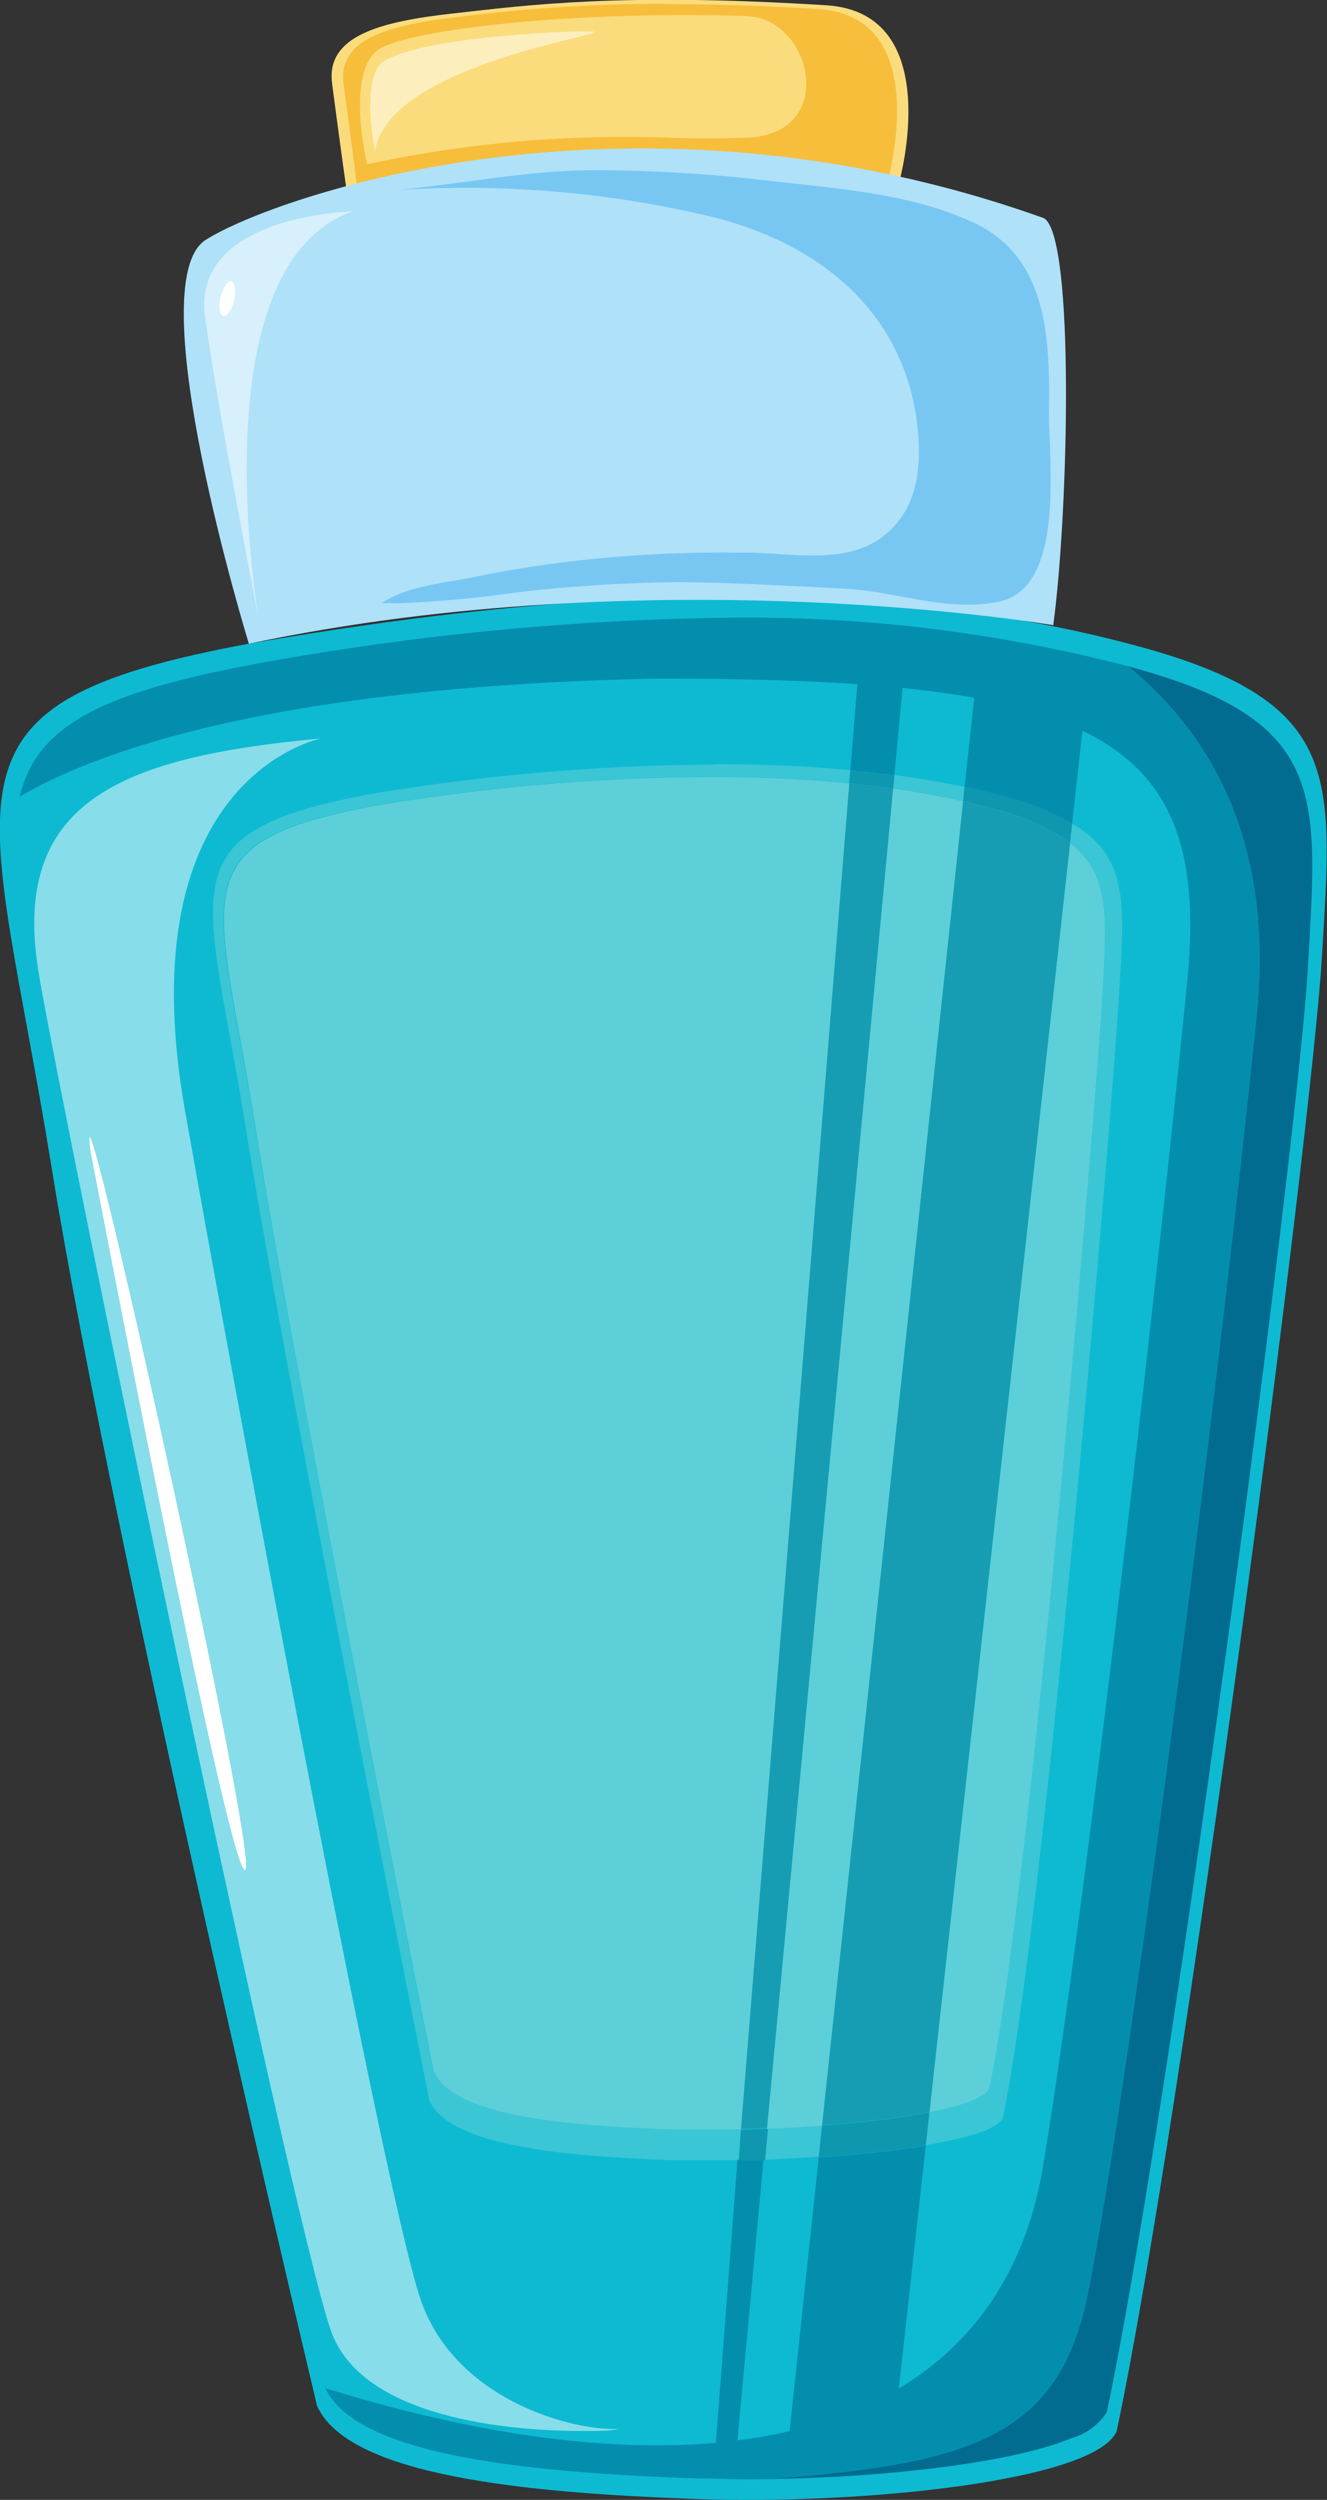
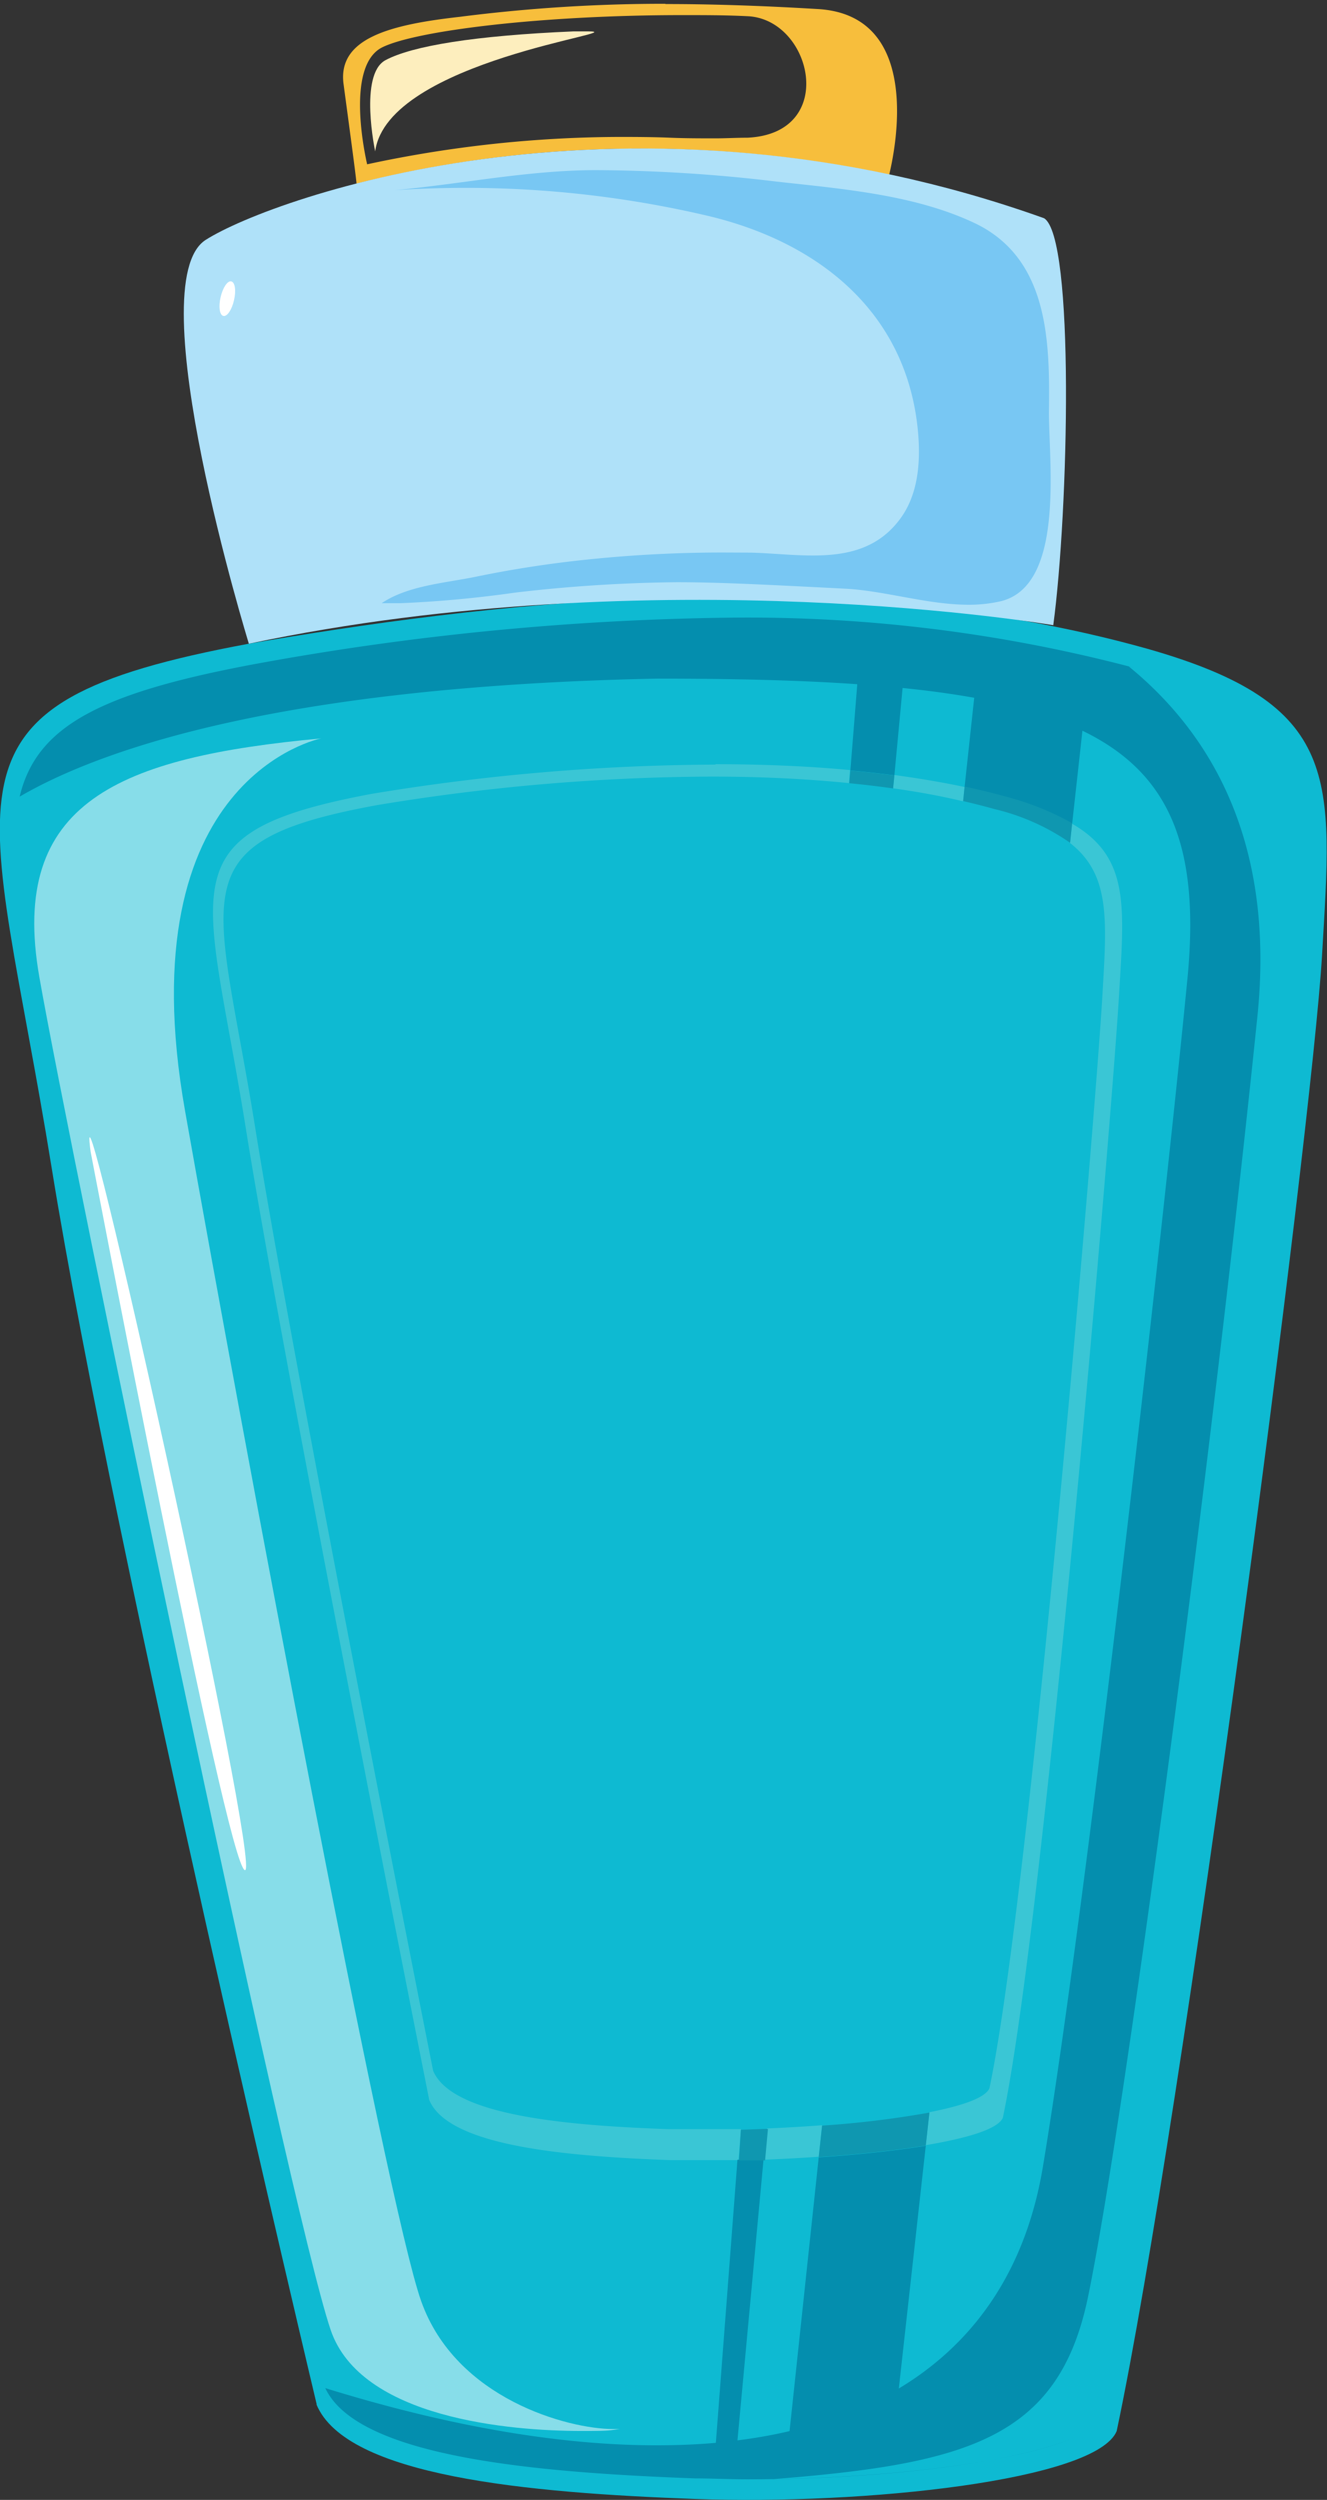
<svg xmlns="http://www.w3.org/2000/svg" id="Layer_1" data-name="Layer 1" viewBox="0 0 101.9 191.89">
  <rect x="0" y="0" width="101.9" height="191.89" fill="#333333" stroke="none" />
  <defs>
    <style>.cls-1{fill:#fbdc7c;}.cls-2{fill:#f7be3c;}.cls-3{fill:#0ebad2;}.cls-4{fill:#87dde9;}.cls-5{fill:#afe1f9;}.cls-6{fill:#3ac6d5;}.cls-7{fill:#5dcfd8;}.cls-8{fill:#fff;}.cls-9{fill:#78c7f3;}.cls-10{fill:#d7f0fc;}.cls-11{fill:#fdeebe;}.cls-12{fill:#048eae;}.cls-13{fill:#0f97b0;}.cls-14{fill:#179db3;}.cls-15{fill:#016c90;}</style>
  </defs>
-   <path class="cls-1" d="M45.86,51.19s-.64-4.57-1.11-8.2,3.63-4.74,9.31-5.37S66.84,36,82.77,37c9.15.63,5.53,13.57,5.53,13.57s-21-3-42.44.63Z" transform="translate(-19.25 -36.59)" />
  <path class="cls-2" d="M47.45,49.23s-1.82-7.5,1.14-9c2.56-1.28,12.2-2.48,23.08-2.48,1.67,0,3.38,0,5.09.09,4.89.34,6.82,9-.11,9.32-.82,0-1.64.05-2.47.05-1.13,0-2.28,0-3.49-.05s-2.49-.06-3.86-.06a93.26,93.26,0,0,0-19.38,2.1ZM70.34,36.88a123.82,123.82,0,0,0-15.77,1c-5.45.61-9.39,1.67-8.94,5.15.4,3,.91,6.72,1,7.66A88.94,88.94,0,0,1,68.53,48a91.8,91.8,0,0,1,19,2c.47-1.93,2.58-12.16-5.38-12.71-4.65-.28-8.52-.39-11.8-.39Z" transform="translate(-19.25 -36.59)" />
  <path class="cls-3" d="M43.57,221.15S28,155.83,23.22,126.25,13.2,90.67,38.36,86c17-2.92,44.26-6.55,69,.39,15,4.26,14.2,9.94,13.41,23.51S110.07,199.22,105,223.2c-1.58,3.79-19.41,5.68-32.34,5.21s-26.83-1.74-29.11-7.26Z" transform="translate(-19.25 -36.59)" />
  <path class="cls-4" d="M43.91,93.27c-15.49,1.44-24,4.86-21.64,18.31s19.09,94.18,22.37,103.85c2.31,6.8,13.78,7.76,19.27,7.76,1.08,0,1.93,0,2.43-.08s.66-.07.36-.07h-.38c-3.4,0-12.06-2.29-14.73-9.82S38,147.52,33.46,121.86,43.91,93.27,43.91,93.27Z" transform="translate(-19.25 -36.59)" />
  <path class="cls-5" d="M38.36,86s-8.52-27.69-3.31-31,32.66-13,64.37-1.66c2.37,1.42,1.89,22.48.71,31.24,0,0-30.29-5.21-61.77,1.42Z" transform="translate(-19.25 -36.59)" />
  <path class="cls-6" d="M82.38,199.72c-1.41.11-2.84.19-4.24.25l-.22,2.4c1.38-.06,2.79-.13,4.2-.23l.26-2.42Zm19.2-99.92-.16,1.5c3.16,2.47,2.81,6,2.47,11.92-.49,8.38-5.54,68.85-8.66,83.66-.31.73-2.08,1.35-4.61,1.84l-.28,2.53c3.22-.54,5.56-1.24,5.92-2.11,3.22-15.28,8.43-77.68,8.93-86.32.4-6.75.79-10.44-3.61-13ZM87.93,96.1l-.1,1c1.84.26,3.64.58,5.38,1L93.32,97c-1.74-.37-3.55-.67-5.39-.92Zm-13.72-.82a164.78,164.78,0,0,0-26.44,2.25c-16,3-12.66,6.79-9.65,25.63s14.09,74.62,14.09,74.62c1.46,3.52,10.3,4.32,18.54,4.62.86,0,1.81,0,2.82,0l2.39,0,.19-2.38c-1,0-2,0-2.91,0s-1.9,0-2.73,0c-8-.29-16.56-1.07-18-4.48,0,0-10.73-54.05-13.65-72.31s-6.19-22,9.35-24.84a160.24,160.24,0,0,1,25.62-2.19c3.54,0,7.12.15,10.61.5l.08-1c-3.41-.32-6.9-.45-10.34-.45Z" transform="translate(-19.25 -36.59)" />
-   <path class="cls-7" d="M101.42,101.3l-10.8,97.42c2.53-.49,4.3-1.11,4.61-1.84,3.12-14.81,8.17-75.28,8.66-83.66.34-6,.69-9.45-2.47-11.92ZM87.83,97.12,78.14,200c1.4-.06,2.83-.14,4.24-.25L93.21,98.1c-1.74-.4-3.54-.72-5.38-1Zm-14-.9a160.24,160.24,0,0,0-25.62,2.19C32.7,101.28,36,105,38.89,123.25s13.65,72.31,13.65,72.31c1.41,3.41,10,4.19,18,4.48.83,0,1.75,0,2.73,0s1.91,0,2.91,0L84.47,96.72c-3.49-.35-7.07-.5-10.61-.5Z" transform="translate(-19.25 -36.59)" />
  <path class="cls-8" d="M26.21,125s10.42,54.67,11.84,55.14S24.79,114.58,26.21,125Z" transform="translate(-19.25 -36.59)" />
  <path class="cls-9" d="M65,49.65c-5.18,0-10.32,1.07-15.46,1.54,1.82-.12,3.66-.18,5.5-.18a81.34,81.34,0,0,1,18.66,2.17c8.32,2,15,7.24,16,16.13.26,2.33.17,5-1.25,7-1.73,2.43-4.2,2.92-6.79,2.92-1.58,0-3.2-.18-4.74-.22L74.8,79a100.28,100.28,0,0,0-10.54.55,86.27,86.27,0,0,0-8.62,1.34c-2.31.46-5.11.67-7.08,2,.47,0,.95,0,1.45,0a87.51,87.51,0,0,0,8.78-.81,115.44,115.44,0,0,1,12.41-.8c3.31,0,6.93.19,13,.5,3,.16,6.3,1.23,9.42,1.23a10.83,10.83,0,0,0,2.48-.27c5-1.22,3.65-10.92,3.7-14.66.07-5.36-.07-11.53-5.51-14.27C89.63,51.54,84,51.1,78.89,50.53a119.85,119.85,0,0,0-13.79-.88Z" transform="translate(-19.25 -36.59)" />
-   <path class="cls-10" d="M46.49,52.81S33.86,53,35,61s4.1,23,4.1,23-4.73-27.3,7.42-31.24Z" transform="translate(-19.25 -36.59)" />
  <path class="cls-8" d="M37.22,59.63c-.16.73-.53,1.28-.82,1.21s-.38-.71-.21-1.44.53-1.28.82-1.21S37.39,58.9,37.22,59.63Z" transform="translate(-19.25 -36.59)" />
  <path class="cls-11" d="M64.4,39l-1.11,0c-7.57.32-12.39,1.11-14.44,2.21s-.79,7-.79,7C49,41.22,68.15,39,64.4,39Z" transform="translate(-19.25 -36.59)" />
  <path class="cls-12" d="M101.53,223.77h0Zm0,0h0ZM75.35,84a215.39,215.39,0,0,0-36.3,3.52c-12.07,2.23-17,4.79-18.29,10.22,5.91-3.45,19.5-8.46,48.93-9.06,5.84,0,10.94.12,15.39.43l-.53,6.62c1.14.1,2.26.23,3.38.37l.63-6.7c2,.2,3.81.45,5.5.75L93.32,97c1.14.25,2.25.52,3.33.82a21.24,21.24,0,0,1,4.93,2l.79-7.14c6.79,3.28,9,9,8.08,18.86-1.86,19.14-7.72,71-11.12,91.39-1.27,7.61-5,13.36-11.06,17l2.07-18.63c-2.4.39-5.29.69-8.22.89L79.88,223.2a37.64,37.64,0,0,1-4,.71l2-21.54-2,0L74.22,224.1c-1.47.13-3,.19-4.57.19-7.3,0-15.8-1.41-25.42-4.39,2.46,5.26,15.88,6.47,28.4,6.93,1.28,0,2.6.07,4,.07,9.32,0,20-1.09,24.93-3.13-4.65,1.9-14.2,3-23,3.12,14.93-1.17,22-3.11,24.24-14,2.84-13.73,9.47-63.9,13-98.22,1.38-13.33-3.46-21.69-9.89-26.94l.73.2A116.09,116.09,0,0,0,75.35,84Z" transform="translate(-19.25 -36.59)" />
  <path class="cls-13" d="M78.14,200l-2,.07L76,202.42l2,0,.22-2.4Zm12.48-1.25a75,75,0,0,1-8.24,1l-.26,2.42c2.93-.2,5.82-.5,8.22-.89l.28-2.53ZM93.32,97l-.11,1.08c.81.19,1.61.39,2.39.61a17.07,17.07,0,0,1,5.82,2.59l.16-1.5a21.24,21.24,0,0,0-4.93-2c-1.08-.3-2.19-.57-3.33-.82Zm-8.77-1.29-.08,1c1.13.11,2.25.24,3.36.4l.1-1c-1.12-.14-2.24-.27-3.38-.37Z" transform="translate(-19.25 -36.59)" />
-   <path class="cls-14" d="M93.21,98.1,82.38,199.72a75,75,0,0,0,8.24-1l10.8-97.42a17.07,17.07,0,0,0-5.82-2.59c-.78-.22-1.58-.42-2.39-.61Zm-8.74-1.38L76.15,200l2-.07L87.83,97.12c-1.11-.16-2.23-.29-3.36-.4Z" transform="translate(-19.25 -36.59)" />
  <path class="cls-12" d="M101.52,223.77Zm0,0h0Zm2.74-2a4.77,4.77,0,0,1-2.73,2,4.77,4.77,0,0,0,2.73-2Z" transform="translate(-19.25 -36.59)" />
-   <path class="cls-15" d="M105.86,87.71c6.43,5.25,11.27,13.61,9.89,26.94-3.55,34.32-10.18,84.49-13,98.22-2.26,10.91-9.31,12.85-24.24,14,8.83-.14,18.38-1.22,23-3.12h0a4.77,4.77,0,0,0,2.73-2h0c4.94-23.46,14.67-97.56,15.44-110.83.17-3,.34-5.56.34-7.82,0-7.88-2.08-12-13.46-15.18h0l-.73-.2Z" transform="translate(-19.25 -36.59)" />
</svg>